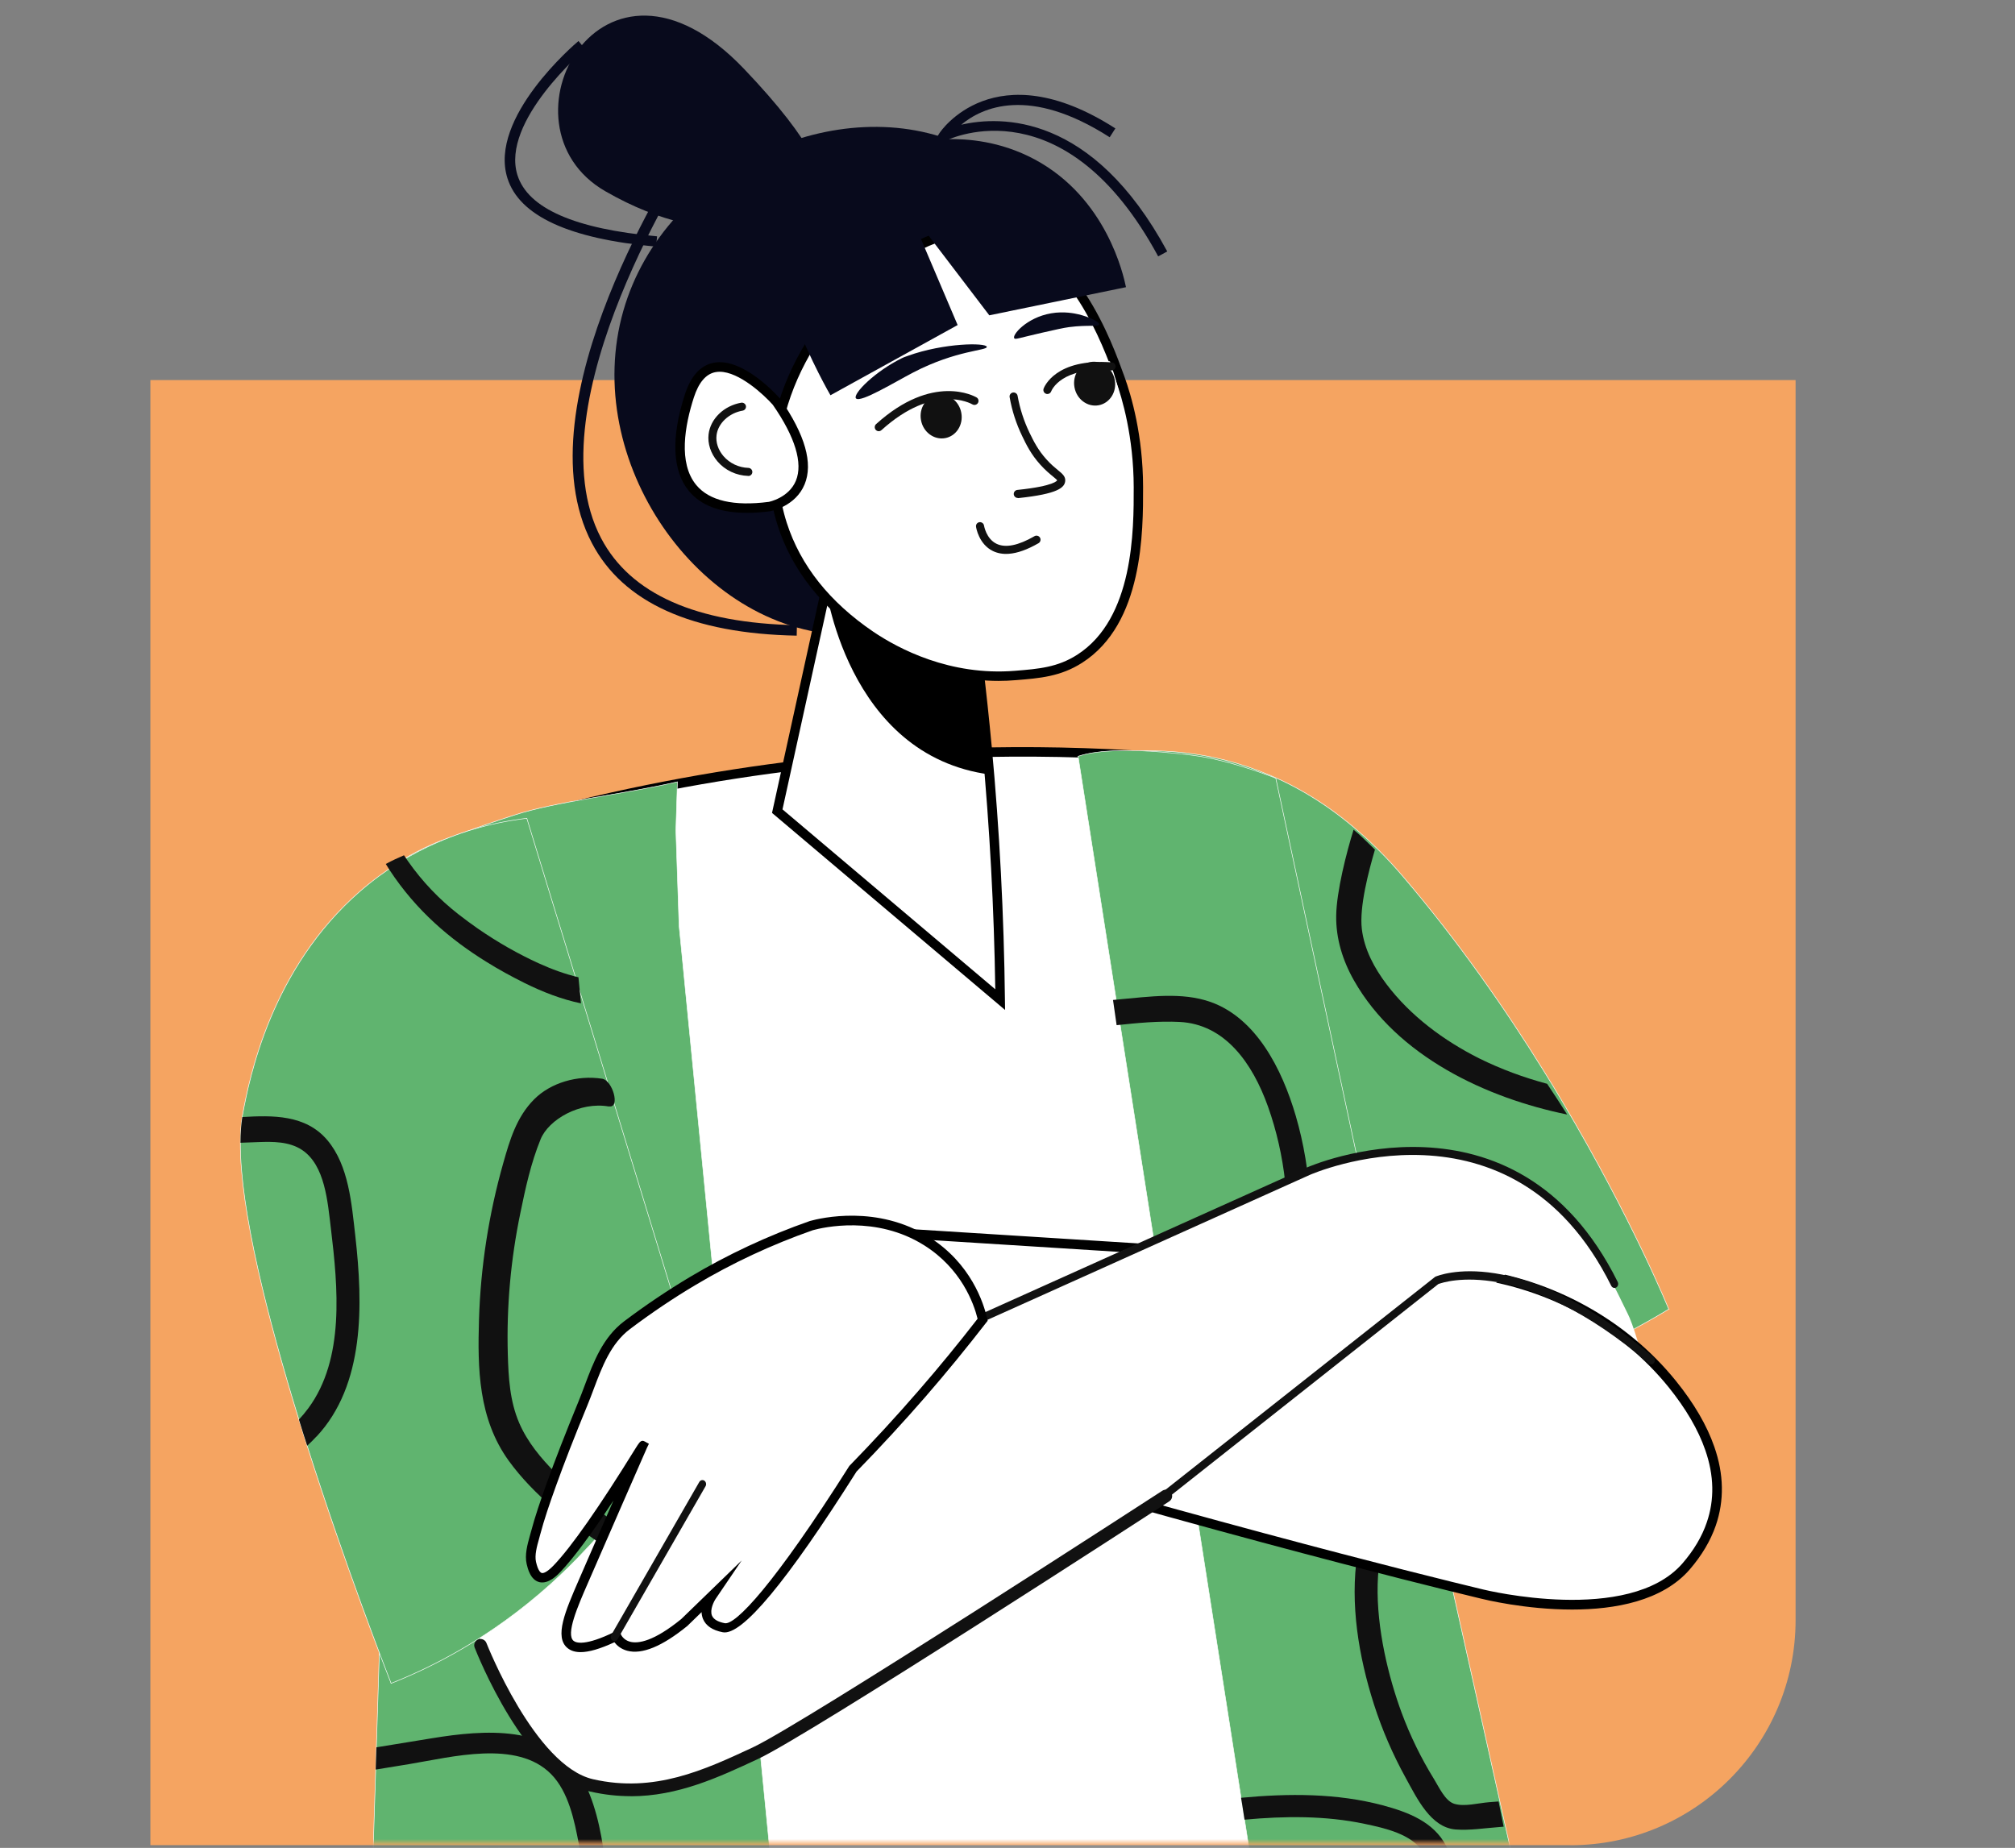
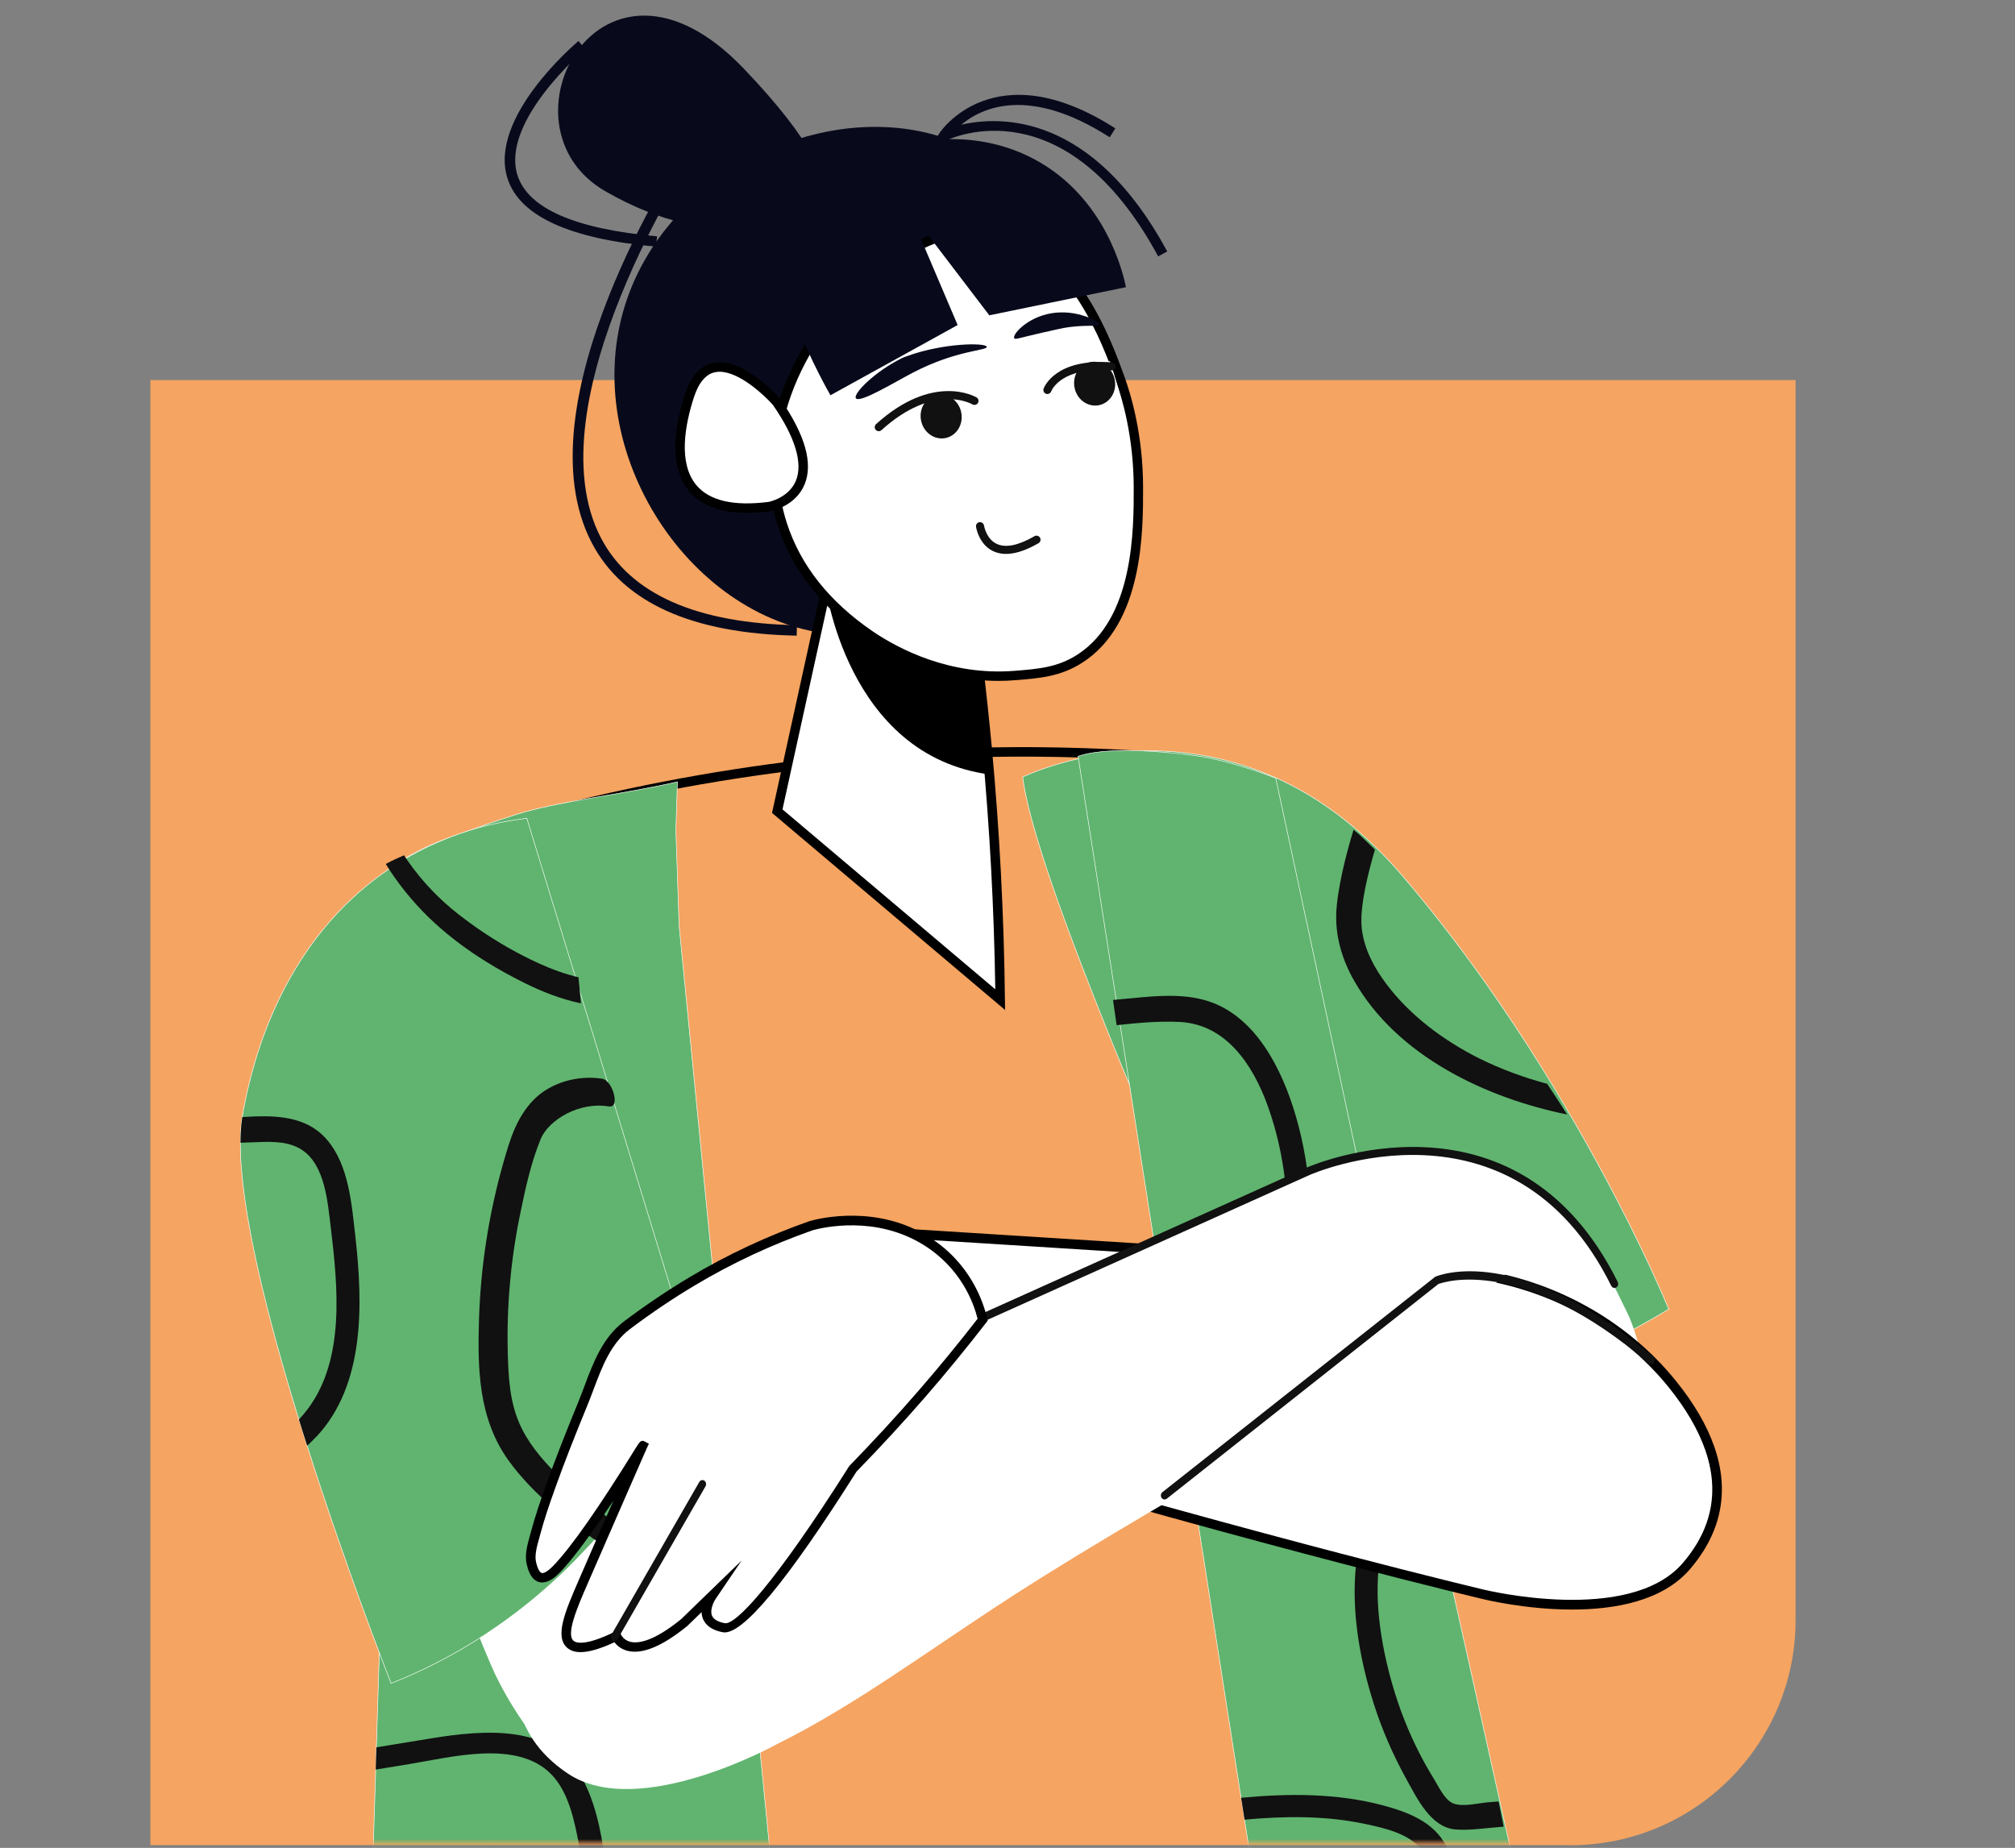
<svg xmlns="http://www.w3.org/2000/svg" width="338" height="310" viewBox="0 0 338 310" fill="none">
  <rect x="0" y="0" width="338" height="310" fill="#808080" stroke="none" />
  <path d="M263.414 309.538L25.225 309.538L25.225 63.76L301.196 63.76L301.196 271.768C301.196 292.618 284.264 309.55 263.414 309.55V309.538Z" fill="#F5A461" />
  <mask id="mask0_8321_1727" style="mask-type:luminance" maskUnits="userSpaceOnUse" x="0" y="-10" width="338" height="320">
    <path d="M337.125 -10H0V309.155H337.125V-10Z" fill="white" />
  </mask>
  <g mask="url(#mask0_8321_1727)">
    <path d="M249.571 258.765C255.862 262.98 260.905 264.167 263.97 264.574C267.937 265.106 272.967 265.773 277.516 262.597C283.683 258.283 286.328 248.73 284.041 241.524C282.954 238.088 280.84 236.012 280.432 235.308C259.916 200.219 233.467 159.706 225.582 148.916C211.319 129.363 197.736 132.095 197.736 132.095C194.671 131.452 192.434 131.885 190.951 133.22C180.483 142.576 206.573 191.963 229.339 235.011C231.477 239.052 237.916 250.93 249.583 258.753L249.571 258.765Z" fill="#EF8C5F" />
    <path d="M279.926 219.611C279.926 219.611 274.265 223.195 264.588 227.731C256.937 231.328 246.778 235.518 234.913 239.015C229.178 240.721 223.036 242.241 216.572 243.477C216.572 243.477 214.718 239.485 211.739 232.972C211.171 231.686 210.528 230.29 209.861 228.807C208.39 225.556 206.734 221.861 204.954 217.869C199.911 206.535 193.892 192.742 188.368 179.307H188.356C187.379 176.922 186.403 174.549 185.476 172.213C184.92 170.829 184.363 169.445 183.832 168.085C177.442 151.944 172.437 137.582 171.547 130.352C171.547 130.352 175.119 128.585 180.903 127.287C180.928 127.287 180.965 127.262 181.002 127.262C182.608 126.904 184.413 126.583 186.353 126.335H186.39C193.695 125.47 203.014 125.829 212.839 129.981C212.938 130.019 212.988 130.031 212.988 130.031C217.956 132.132 223.06 135.222 228.078 139.646C229.166 140.573 230.241 141.599 231.316 142.674C232.639 143.985 233.949 145.406 235.247 146.926C244.541 157.802 252.476 169.198 258.952 179.654C260.052 181.421 261.102 183.139 262.091 184.832C273.758 204.446 279.913 219.611 279.913 219.611H279.926Z" fill="#60B46F" stroke="white" stroke-width="0.09" stroke-miterlimit="10" />
-     <path d="M228.486 328.225C225.322 328.93 222.108 329.609 218.858 330.277C213.432 331.389 207.907 332.464 202.259 333.478C190.777 335.53 178.801 337.371 166.38 338.941C135.791 342.76 107.377 344.206 81.644 344.181C83.882 275.216 86.119 206.251 88.356 137.286C101.939 133.591 117.524 130.303 134.864 128.276C158.606 125.495 179.839 125.755 197.637 127.226C207.92 194.226 218.203 261.225 228.486 328.238V328.225Z" fill="white" />
    <path d="M82.349 344.972H80.829L87.577 136.668L88.146 136.507C103.447 132.342 119.131 129.302 134.778 127.473C155.591 125.038 176.762 124.679 197.699 126.422L198.329 126.472L229.388 328.831L228.659 328.991C225.495 329.696 222.281 330.375 219.019 331.043C213.136 332.254 207.697 333.292 202.395 334.244C190.493 336.37 178.406 338.211 166.479 339.707C138.609 343.192 110.306 344.959 82.337 344.959L82.349 344.972ZM89.135 137.892L82.473 343.377C110.331 343.377 138.522 341.61 166.294 338.137C178.196 336.642 190.246 334.812 202.123 332.687C207.401 331.747 212.827 330.697 218.71 329.498C221.713 328.892 224.679 328.25 227.596 327.607L196.945 127.955C176.317 126.286 155.467 126.657 134.963 129.055C119.588 130.847 104.176 133.825 89.135 137.892Z" fill="black" />
    <path d="M259.149 336.184C254.799 338.026 250.856 339.447 247.247 340.535C245.74 340.992 244.281 341.375 242.897 341.709C220.477 347.135 213.902 338.088 213.902 338.088L208.761 305.274L208.365 302.728L208.18 301.603L199.924 248.804L196.154 224.74L195.598 221.144L194.053 211.281L187.836 171.534H187.824L186.847 165.267L186.279 161.634L180.841 126.867C180.841 126.867 180.866 126.867 180.878 126.855C180.903 126.855 180.94 126.842 180.977 126.83C182.448 126.36 184.289 126.088 186.316 125.977H186.378C189.838 125.767 193.868 126.027 197.724 126.434H197.736C198.576 126.521 199.429 126.62 200.245 126.731C206.499 127.522 214.001 130.55 214.001 130.55L231.848 213.716L233.776 222.417L234.765 226.842L235.58 230.475L241.018 254.823L245.888 276.637L246.704 280.283L259.162 336.184H259.149Z" fill="#60B46F" stroke="white" stroke-width="0.09" stroke-miterlimit="10" />
    <path d="M133.357 353.512C133.357 353.512 131.144 354.328 127.375 355.551C126.151 355.959 124.767 356.392 123.222 356.849C108.873 361.224 82.016 368.01 60.869 365.402L61.611 341.598L61.734 337.704L63.02 296.845L63.131 293.112L64.021 264.958L64.132 261.472L64.923 236.42L66.456 144.887C66.456 144.887 70.102 142.489 74.057 141.006C75.231 140.573 76.541 140.079 77.999 139.572C80.385 138.707 83.153 137.743 86.206 136.754H86.218C93.275 134.443 104.164 133.331 113.631 131.156L113.372 139.288L113.915 155.33L114.286 159.088L120.342 220.86L123.42 252.227L123.506 253.093L125.904 277.601L129.018 309.303L129.327 312.529L129.426 313.542L133.357 353.512Z" fill="#60B46F" stroke="white" stroke-width="0.09" stroke-miterlimit="10" />
    <path d="M252.253 306.435L251.363 306.51C248.99 306.683 246.53 307.09 244.157 306.905C239.992 306.559 237.718 301.739 235.778 298.216C233.627 294.311 231.823 290.158 230.451 285.857C227.93 277.959 226.409 269.036 227.695 260.706C228.263 256.973 229.499 253.34 231.613 250.336C233.677 247.395 236.569 245.455 239.696 244.182L240.548 248.408C226.916 254.489 230.772 275.587 235.123 287.353C236.569 291.246 238.385 294.954 240.536 298.439C241.364 299.774 242.402 302.11 243.922 302.592C245.64 303.135 248.001 302.468 249.756 302.332L251.375 302.208L252.228 306.46L252.253 306.435Z" fill="#111111" />
    <path d="M130.588 275.302C130.86 278.837 130.983 282.322 130.946 285.746C123.778 290.319 117.413 293.124 112.778 294.867C100.505 299.489 96.797 297.994 95.45 297.314C92.904 296.041 91.396 293.965 88.393 289.812C84.796 284.856 82.881 280.518 82.448 279.529C69.632 250.114 50.005 180.729 57.606 165.947C60.424 160.472 64.404 155.627 64.404 155.627C67.123 152.315 68.482 150.671 69.434 150.313C79.272 146.741 108.638 203.865 120.243 236.902C126.052 253.463 130.032 267.924 130.588 275.278V275.302Z" fill="white" />
    <path d="M219.464 197.154C221.75 196.005 235.976 189.17 251.808 196.586C265.898 203.186 271.113 216.694 273.054 220.415C274.562 223.294 279.691 240.894 275.897 242.686C272.102 244.491 263.302 219.265 263.302 219.265C259.162 219.945 253.501 220.402 246.852 219.475C240.19 218.548 234.74 216.546 230.847 214.742C227.053 208.883 223.271 203.013 219.476 197.154H219.464Z" fill="white" />
    <path d="M138.016 236.84C188.788 252.166 228.017 262.461 248.632 267.417C248.632 267.417 273.425 273.634 282.842 262.77C284.882 260.409 286.254 258.036 287.069 255.651C288.565 251.35 288.243 247.061 286.822 242.97C285.5 239.151 283.213 235.493 280.531 232.181C271.904 221.515 259.298 215.248 246.939 213.654L240.03 212.505C207.352 210.441 174.674 208.389 141.996 206.325C139.277 206.152 136.694 207.351 134.803 209.588C132.837 211.924 130.835 214.742 129.018 218.14C126.893 222.12 125.583 224.629 126.077 227.385C127.103 233.083 135.087 235.963 138.028 236.852L138.016 236.84Z" fill="white" />
    <path d="M263.711 270.012C255.875 270.012 248.978 268.319 248.434 268.183C237.694 265.6 197.947 255.75 137.794 237.594C134.395 236.568 126.362 233.528 125.286 227.509C124.73 224.419 126.238 221.626 128.302 217.745C129.97 214.618 131.948 211.701 134.185 209.056C136.249 206.621 139.116 205.324 142.046 205.509L240.08 211.689L247.063 212.851C260.448 214.581 272.881 221.44 281.137 231.674C284.165 235.419 286.328 239.139 287.564 242.711C289.171 247.308 289.245 251.745 287.811 255.91C286.934 258.456 285.463 260.941 283.436 263.289C278.838 268.591 270.879 270.012 263.711 270.012ZM141.489 207.104C139.215 207.104 137.015 208.179 135.396 210.094C133.233 212.64 131.318 215.483 129.699 218.511C127.523 222.577 126.411 224.814 126.844 227.237C127.771 232.391 135.124 235.134 138.239 236.086C198.355 254.23 238.065 264.068 248.805 266.651C249.052 266.712 273.24 272.62 282.225 262.263C284.116 260.076 285.488 257.777 286.291 255.416C287.614 251.597 287.527 247.506 286.044 243.255C284.87 239.856 282.793 236.296 279.889 232.7C271.88 222.8 259.83 216.138 246.815 214.457L239.882 213.296L141.922 207.128C141.774 207.128 141.625 207.116 141.477 207.116L141.489 207.104Z" fill="black" />
    <path d="M100.852 325.012C98.454 334.256 90.952 340.856 81.164 342.896C74.502 344.292 67.89 343.514 61.611 341.598L61.735 337.705C68.421 339.954 75.565 340.881 82.585 338.768C86.725 337.519 90.483 335.307 93.189 332.044C95.711 329.004 97.046 325.259 97.589 321.489C98.195 317.472 97.849 313.357 97.107 309.414C96.366 305.484 95.389 300.59 92.423 297.599C86.713 291.827 75.8 294.756 68.619 295.943C66.753 296.252 64.886 296.548 63.02 296.857L63.132 293.125C66.234 292.618 69.348 292.099 72.45 291.604C81.225 290.171 92.423 289.269 97.354 297.772C99.752 301.912 100.803 306.967 101.421 311.639C102.014 316.051 101.977 320.661 100.852 325.024V325.012Z" fill="#111111" />
    <path d="M218.784 216.027C217.61 222.219 215.534 228.349 211.752 232.959C210.207 234.875 208.377 236.506 206.215 237.792C203.409 239.46 200.393 240.536 197.304 241.215L196.698 237.038C199.874 236.309 202.902 235.147 205.609 233.194C207.29 231.983 208.699 230.487 209.861 228.782C213.272 223.912 214.767 217.399 215.509 211.405C216.559 202.753 215.595 193.78 212.691 185.623C210.095 178.356 205.485 171.793 197.835 171.435C194.35 171.262 190.803 171.608 187.305 171.978L186.699 167.752C187.033 167.727 187.379 167.69 187.713 167.653C192.693 167.22 198.243 166.367 203.1 168.098C210.726 170.829 215.039 179.307 217.35 187.18C220.057 196.45 220.564 206.473 218.772 215.99L218.784 216.027Z" fill="#111111" />
    <path d="M252.773 213.493C234.431 231.439 197.341 249.941 169.743 267.8C155.406 277.07 143.553 286.018 130.539 292.482C130.539 292.482 107.279 305.496 95.303 297.561C92.707 295.831 90.779 293.903 89.395 291.814C86.886 288.032 86.169 283.768 86.626 279.393C88.258 263.005 105.944 245.022 105.944 245.022L126.053 236.556C158.273 222.738 190.506 208.908 222.727 195.09C226.25 198.007 230.093 201.591 234.011 205.967C236.434 208.673 250.882 210.935 252.76 213.493H252.773Z" fill="white" />
    <path d="M270.867 216.064C270.632 216.076 270.397 215.953 270.273 215.706C253.65 182.212 219.996 196.957 219.662 197.117L165.689 221.391C165.38 221.539 165.009 221.366 164.886 221.02C164.75 220.674 164.91 220.279 165.219 220.143L219.192 195.869C219.538 195.708 254.219 180.519 271.361 215.063C271.522 215.397 271.411 215.805 271.114 215.978C271.04 216.027 270.953 216.052 270.867 216.052V216.064Z" fill="#111111" />
    <path d="M195.388 251.548C195.178 251.56 194.968 251.461 194.844 251.263C194.647 250.967 194.708 250.534 194.98 250.324L240.747 214.185C241.303 213.938 254.775 208.401 277.343 227.669C277.615 227.904 277.664 228.324 277.454 228.621C277.244 228.918 276.861 228.967 276.589 228.732C255.356 210.601 242.292 215.026 241.266 215.409L195.71 251.424C195.611 251.498 195.499 251.535 195.388 251.548Z" fill="#111111" />
    <path d="M117.067 231.044C114.286 237.458 109.293 247.271 100.839 257.072C99.974 258.073 99.097 259.074 98.145 260.051C96.304 262.028 94.326 263.981 92.2 265.884C82.313 274.734 72.549 279.653 65.603 282.396C65.603 282.396 65.591 282.335 65.541 282.223C64.763 280.246 57.878 262.572 51.513 242.513C51.044 241.055 50.574 239.596 50.129 238.125C44.852 221.008 40.266 202.889 40.316 191.691C40.316 190.097 40.427 188.663 40.625 187.378C40.65 187.217 40.687 187.057 40.711 186.896C41.836 180.815 45.482 162.486 60.4 149.509C64.713 145.777 69.15 143.156 73.328 141.34H73.34C74.7 140.746 75.997 140.24 77.283 139.795C80.694 138.621 83.784 137.953 86.268 137.57H86.28C87.034 137.434 87.726 137.36 88.369 137.273C89.852 142.118 91.323 146.938 92.806 151.783C93.374 153.625 93.943 155.479 94.511 157.32C102.026 181.891 109.54 206.473 117.08 231.031L117.067 231.044Z" fill="#60B46F" stroke="white" stroke-width="0.09" stroke-miterlimit="10" />
    <path d="M102.137 185.623C97.305 184.758 92.027 187.798 90.68 191.123C89.061 195.09 88.134 199.342 87.294 203.458C85.662 211.306 84.958 219.253 85.18 227.163C85.291 231.081 85.514 235.048 87.096 238.719C88.443 241.858 90.717 244.627 93.251 247.16C96.823 250.72 100.901 253.97 105.338 256.875C104.251 257.839 103.126 258.815 101.939 259.754C95.636 255.614 89.481 250.769 85.341 245.059C80.224 237.965 80.1 229.561 80.348 221.366C80.62 212.529 81.979 203.692 84.439 195.041C85.489 191.358 86.614 187.391 89.629 184.387C92.373 181.656 96.835 180.309 101.012 180.964C102.768 181.236 104.09 185.932 102.162 185.598L102.137 185.623Z" fill="#111111" />
    <path d="M155.456 208.204C146.842 202.778 137.473 205.213 136.139 205.583C130.392 207.598 123.483 210.539 116.166 214.902C112.421 217.139 108.676 219.673 105.191 222.293C101.013 225.445 99.703 230.759 97.788 235.419C95.934 239.93 94.129 244.453 92.486 249.039C91.509 251.733 90.57 254.452 89.828 257.233C89.433 258.716 88.765 260.644 89.124 262.189C89.26 262.782 89.643 264.414 90.706 264.649C91.719 264.871 92.869 263.734 93.425 263.141C98.888 257.418 108.046 242.006 107.786 242.525C105.562 247.593 102.212 255.243 97.812 265.365C95.736 270.161 93.931 274.412 95.711 275.846C97.306 277.131 101.038 275.611 103.411 274.449C103.411 274.449 105.426 279.789 114.769 272.175L119.392 267.689C119.392 267.689 116.401 272.039 121.406 273.028C125.3 273.782 137.745 254.798 143.134 246.295C146.904 242.439 150.772 238.274 154.678 233.775C158.361 229.536 161.747 225.383 164.849 221.366C164.491 219.784 162.711 212.752 155.456 208.191V208.204Z" fill="white" />
    <path d="M97.404 277.156C96.489 277.156 95.772 276.934 95.216 276.489C92.918 274.635 94.858 270.198 97.083 265.069C99.283 259.989 101.235 255.54 102.904 251.721C99.171 257.394 96.18 261.41 94.005 263.697C93.461 264.265 92.04 265.736 90.532 265.427C88.975 265.081 88.518 263.116 88.345 262.374C87.986 260.83 88.481 259.075 88.876 257.653L89.049 257.035C89.754 254.378 90.631 251.82 91.719 248.779C93.152 244.8 94.796 240.585 97.033 235.122C97.392 234.257 97.725 233.355 98.059 232.465C99.555 228.485 101.112 224.37 104.684 221.663C108.206 219.006 112.025 216.435 115.733 214.223C122.048 210.453 128.821 207.289 135.854 204.83C137.72 204.31 147.212 202.086 155.851 207.524C162.859 211.936 164.997 218.561 165.59 221.206L165.677 221.564L165.442 221.861C162.179 226.075 158.756 230.265 155.246 234.306C151.55 238.558 147.657 242.785 143.677 246.864C132.01 265.328 124.434 274.45 121.233 273.819C119.502 273.486 118.402 272.732 117.92 271.582C117.772 271.211 117.698 270.828 117.686 270.445L115.288 272.769C111.061 276.205 107.687 277.589 105.203 276.921C104.115 276.625 103.448 276.007 103.064 275.5C100.691 276.6 98.8 277.156 97.367 277.156H97.404ZM107.761 241.697C107.885 241.697 108.021 241.747 108.181 241.833L108.849 242.204L108.515 242.896C106.303 247.939 102.953 255.589 98.553 265.712C96.909 269.481 94.87 274.178 96.218 275.265C96.65 275.611 98.183 276.155 103.064 273.77L103.855 273.387L104.164 274.202C104.164 274.202 104.548 275.117 105.697 275.414C107.057 275.76 109.64 275.376 114.274 271.607L124.409 261.781L120.059 268.196C119.75 268.653 119.033 270.05 119.428 271.026C119.688 271.644 120.405 272.077 121.566 272.299C123.321 272.67 129.81 265.934 142.466 245.924C146.532 241.747 150.401 237.545 154.071 233.305C157.483 229.387 160.807 225.321 163.984 221.23C163.328 218.585 161.227 212.814 155.023 208.908C146.952 203.828 138.054 205.905 136.348 206.374C129.464 208.785 122.79 211.899 116.573 215.619C112.915 217.794 109.145 220.34 105.672 222.961C102.459 225.383 101 229.276 99.579 233.046C99.233 233.96 98.899 234.863 98.529 235.753C96.292 241.191 94.66 245.38 93.239 249.335C92.164 252.326 91.298 254.86 90.606 257.455L90.433 258.098C90.062 259.408 89.655 260.891 89.914 262.028C90.26 263.536 90.68 263.833 90.891 263.882C91.113 263.932 91.682 263.833 92.868 262.609C95.884 259.458 100.494 252.845 106.599 242.983C107.118 242.155 107.39 241.71 107.773 241.71L107.761 241.697Z" fill="black" />
    <path d="M103.102 275.314C102.978 275.314 102.842 275.29 102.731 275.216C102.447 275.018 102.36 274.598 102.533 274.289L117.303 248.606C117.488 248.297 117.859 248.198 118.155 248.396C118.44 248.594 118.526 249.014 118.353 249.323L103.584 275.006C103.473 275.191 103.3 275.302 103.102 275.314Z" fill="#111111" />
    <path d="M133.641 106.635L133.678 104.88C116.808 104.558 105.759 99.664 100.84 90.308C88.987 67.74 116.177 26.176 116.449 25.755L114.991 24.791C113.842 26.534 86.948 67.641 99.295 91.124C104.523 101.085 116.079 106.301 133.653 106.635H133.641Z" fill="#080A1C" />
    <path d="M183.907 57.086C183.524 54.701 179.729 32.825 161.759 24.47C140.933 14.78 111.432 28.091 104.56 52.142C97.392 77.183 117.117 105.597 141.477 106.511C163.526 107.339 185.81 85.5 183.919 57.086H183.907Z" fill="#080A1C" />
    <path d="M138.659 98.317L130.366 136.074L167.753 167.689C167.605 154.366 166.925 140.202 165.541 125.309C164.651 115.706 163.526 106.474 162.228 97.624C154.368 97.847 146.507 98.082 138.659 98.304V98.317Z" fill="white" />
    <path d="M168.581 169.42L129.501 136.371L138.029 97.538L162.933 96.821L163.032 97.526C164.379 106.721 165.491 116.04 166.356 125.248C167.667 139.3 168.408 153.575 168.569 167.69L168.593 169.432L168.581 169.42ZM131.256 135.778L166.95 165.959C166.752 152.463 166.01 138.818 164.762 125.396C163.934 116.448 162.859 107.389 161.561 98.453L139.314 99.096L131.256 135.778Z" fill="black" />
    <path d="M138.375 97.724C138.375 97.724 141.798 126.78 166.146 129.944L163.921 104.138L138.362 97.724H138.375Z" fill="black" />
    <path d="M131.218 87.935C134.753 98.984 143.466 104.879 146.062 106.622C149.251 108.773 158.409 114.285 170.36 113.309C174.34 112.987 177.677 112.715 181.125 110.503C191.025 104.175 190.988 88.837 190.976 81.706C190.951 72.239 188.553 65.268 187.886 63.451C185.636 57.222 179.988 41.612 167.629 38.98C159.138 37.175 151.624 42.378 147.99 44.887C135.742 53.353 125.867 71.225 131.231 87.935H131.218Z" fill="white" />
    <path d="M167.505 114.223C157.457 114.223 149.584 109.972 145.604 107.277C137.954 102.099 132.862 95.672 130.452 88.17C124.977 71.077 135.161 52.773 147.52 44.232C151.228 41.662 158.953 36.335 167.777 38.201C180.569 40.92 186.415 57.086 188.615 63.179C189.777 66.393 191.729 73.067 191.742 81.706C191.754 89.146 191.791 104.62 181.521 111.183C177.912 113.494 174.426 113.778 170.397 114.1C169.409 114.186 168.445 114.223 167.493 114.223H167.505ZM164.069 39.412C157.309 39.412 151.463 43.454 148.435 45.555C136.545 53.774 126.732 71.336 131.972 87.7C134.271 94.856 139.153 100.999 146.494 105.98C150.684 108.81 159.336 113.42 170.274 112.53C174.253 112.209 177.393 111.949 180.68 109.848C190.209 103.755 190.185 88.874 190.172 81.718C190.147 73.314 188.257 66.838 187.132 63.723C185.006 57.865 179.382 42.292 167.456 39.758C166.306 39.511 165.169 39.412 164.069 39.412Z" fill="black" />
    <path d="M165.232 68.284C164.082 67.493 161.549 66.01 158.138 65.985C151.241 65.948 147.175 71.942 146.816 72.474C147.533 72.881 153.367 76.033 159.448 73.326C162.673 71.893 164.465 69.47 165.232 68.284Z" fill="white" />
    <path d="M174.378 67.085C175.094 67.493 180.928 70.644 187.009 67.938C187.38 67.765 187.763 67.592 188.096 67.394C187.726 65.701 187.108 63.315 186.181 60.609C186.02 60.609 185.859 60.584 185.686 60.596C185.105 60.596 184.537 60.633 184.005 60.72C183.153 60.819 182.349 61.041 181.608 61.313C177.183 62.895 174.625 66.665 174.365 67.073L174.378 67.085Z" fill="white" />
    <path d="M130.255 67.419C130.255 67.419 119.342 54.924 115.622 66.43C111.902 77.937 114.238 86.909 129.057 84.981C129.057 84.981 140.959 82.843 130.243 67.431L130.255 67.419Z" fill="white" />
    <path d="M125.299 86.032C120.837 86.032 117.587 84.808 115.572 82.386C112.779 79.024 112.532 73.425 114.88 66.183C115.881 63.105 117.476 61.313 119.651 60.868C124.632 59.83 130.614 66.603 130.861 66.887L130.91 66.961C135.051 72.931 136.423 77.739 134.964 81.261C133.432 84.957 129.378 85.723 129.217 85.76C127.821 85.945 126.523 86.032 125.312 86.032H125.299ZM120.714 62.364C120.454 62.364 120.207 62.389 119.96 62.438C118.39 62.759 117.192 64.193 116.388 66.677C114.88 71.349 113.731 77.677 116.796 81.372C118.984 84.005 123.087 84.957 128.97 84.19C128.97 84.19 132.307 83.535 133.506 80.643C134.717 77.702 133.382 73.302 129.637 67.913C128.179 66.257 124.002 62.364 120.714 62.364Z" fill="black" />
    <path d="M154.491 70.484C154.849 72.486 156.666 73.833 158.533 73.499C160.399 73.166 161.622 71.263 161.252 69.26C160.893 67.258 159.076 65.911 157.21 66.245C155.344 66.578 154.12 68.482 154.491 70.484Z" fill="#111111" />
    <path d="M180.235 64.972C180.594 66.974 182.41 68.321 184.277 67.987C186.143 67.654 187.367 65.75 186.996 63.748C186.637 61.746 184.821 60.399 182.954 60.732C181.088 61.066 179.864 62.969 180.235 64.972Z" fill="#111111" />
-     <path d="M170.781 83.56C170.781 83.56 170.793 83.56 170.806 83.56C177.529 82.856 178.555 81.78 178.679 80.717C178.765 79.939 178.197 79.469 177.468 78.876C176.973 78.468 176.293 77.912 175.527 77.059C174.093 75.465 173.377 73.994 172.684 72.573C171.745 70.62 171.078 68.556 170.695 66.405C170.633 66.034 170.274 65.787 169.904 65.849C169.533 65.911 169.286 66.269 169.36 66.64C169.755 68.914 170.472 71.102 171.461 73.153C172.153 74.6 172.944 76.219 174.514 77.961C175.354 78.888 176.071 79.481 176.602 79.914C176.899 80.161 177.282 80.47 177.332 80.581C177.319 80.581 176.986 81.533 170.658 82.188C170.287 82.225 170.015 82.559 170.052 82.93C170.089 83.288 170.41 83.56 170.769 83.535L170.781 83.56Z" fill="#111111" />
    <path d="M152.328 59.682C152.032 59.793 151.698 59.88 151.278 60.09C146.804 62.29 143.059 66.034 143.566 66.813C143.578 66.838 143.603 66.85 143.603 66.85C144.406 67.579 150.091 64.094 153.206 62.475C160.411 58.73 165.639 58.817 165.528 58.186C165.404 57.457 158.335 57.519 152.316 59.682H152.328Z" fill="#080A1C" />
    <path d="M184.377 54.454C184.525 54.009 182.609 53.131 180.879 52.723C180.335 52.6 178.494 52.18 176.306 52.563C172.19 53.267 169.632 56.283 170.163 56.777C170.361 56.963 170.893 56.715 174.749 55.826C177.146 55.282 178.345 55.01 179.334 54.874C182.486 54.466 184.241 54.849 184.377 54.441V54.454Z" fill="#080A1C" />
    <path d="M147.458 72.325C147.607 72.325 147.743 72.263 147.866 72.152C156.617 64.242 162.858 67.678 163.118 67.839C163.439 68.024 163.859 67.913 164.045 67.592C164.23 67.27 164.131 66.85 163.798 66.665C163.501 66.492 156.481 62.524 146.952 71.151C146.68 71.398 146.655 71.831 146.902 72.115C147.051 72.276 147.248 72.35 147.458 72.338V72.325Z" fill="#111111" />
    <path d="M175.737 66.096C175.996 66.084 176.231 65.911 176.33 65.651C176.392 65.478 178.023 61.474 186.403 62.141C186.774 62.178 187.107 61.894 187.132 61.523C187.157 61.153 186.885 60.819 186.514 60.794C177.01 60.04 175.131 64.984 175.057 65.194C174.933 65.552 175.119 65.936 175.465 66.059C175.551 66.096 175.65 66.109 175.737 66.096Z" fill="#111111" />
    <path d="M169.211 92.903C170.67 92.805 172.338 92.199 174.205 91.124C174.526 90.938 174.637 90.518 174.452 90.197C174.266 89.876 173.846 89.764 173.525 89.95C170.806 91.519 168.668 91.952 167.16 91.223C165.405 90.37 165.071 88.182 165.059 88.17C165.009 87.799 164.651 87.552 164.292 87.601C163.922 87.651 163.662 87.997 163.724 88.368C163.736 88.491 164.181 91.297 166.567 92.446C167.345 92.817 168.223 92.978 169.199 92.903H169.211Z" fill="#111111" />
-     <path d="M125.57 79.852C125.916 79.827 126.188 79.543 126.2 79.197C126.213 78.826 125.916 78.505 125.545 78.493C123.914 78.443 122.394 77.714 121.355 76.515C120.466 75.477 120.045 74.204 120.194 73.017C120.428 71.028 122.27 69.285 124.569 68.889C124.94 68.828 125.187 68.469 125.125 68.111C125.063 67.74 124.693 67.505 124.346 67.555C121.43 68.061 119.168 70.249 118.859 72.857C118.674 74.414 119.217 76.07 120.342 77.393C121.615 78.888 123.506 79.778 125.508 79.84C125.533 79.84 125.558 79.84 125.582 79.84L125.57 79.852Z" fill="#111111" />
    <path d="M158.978 23.346C162.105 23.271 167.729 23.605 173.587 26.757C185.6 33.221 188.443 46.099 188.876 48.175L165.949 52.897L152.329 35.025L160.635 54.528L139.302 66.306C139.302 66.306 135.928 60.522 133.246 53.44C130.639 46.569 128.463 38.733 131.318 32.776C134.878 25.372 146.211 21.726 158.966 23.346H158.978Z" fill="#080A1C" />
    <path d="M132.999 36.323C132.999 36.323 148.781 36.693 124.817 11.567C100.852 -13.572 82.474 21.096 101.519 32.071C120.565 43.046 133.011 36.323 133.011 36.323H132.999Z" fill="#080A1C" />
    <path d="M110.059 41.39L110.22 39.647C96.439 38.411 88.554 34.963 86.799 29.377C83.957 20.354 98.034 8.353 98.17 8.23L97.033 6.883C96.415 7.402 81.917 19.761 85.118 29.896C87.108 36.224 95.5 40.08 110.059 41.377V41.39Z" fill="#080A1C" />
    <path d="M194.251 43.022L195.796 42.181C183.239 18.958 167.864 19.403 161.239 20.923C164.749 17.994 172.647 14.373 186.143 23.024L187.095 21.541C166.788 8.514 157.692 22.159 157.605 22.307L155.912 24.952L158.742 23.568C159.546 23.172 178.703 14.2 194.275 43.009L194.251 43.022Z" fill="#080A1C" />
    <path d="M53.083 240.981C52.589 241.524 52.07 242.031 51.526 242.526C51.056 241.067 50.587 239.609 50.142 238.138C50.698 237.545 51.229 236.902 51.724 236.235C57.842 227.942 56.692 215.965 55.506 206.09C54.962 201.666 54.542 195.461 50.636 192.891C48.486 191.482 45.779 191.506 43.344 191.593C42.355 191.63 41.342 191.667 40.341 191.704C40.341 190.11 40.452 188.676 40.65 187.391C45.692 187.094 51.279 186.958 54.925 191.284C58.509 195.56 58.979 201.913 59.609 207.413C60.894 218.845 61.216 232.292 53.096 240.993L53.083 240.981Z" fill="#111111" />
    <path d="M247.248 340.535C245.74 340.992 244.281 341.375 242.897 341.709C245.171 335.208 244.022 328.015 242.341 321.576C241.859 319.734 241.327 317.905 240.771 316.088C240.215 314.271 239.745 312.269 238.695 310.662C236.742 307.659 232.317 306.683 228.919 305.966C222.331 304.569 215.496 304.643 208.761 305.261L208.365 302.715L208.18 301.591C216.151 300.837 224.284 300.812 231.934 302.851C236.272 304.013 240.487 305.645 242.576 309.649C243.589 311.577 244.133 313.715 244.763 315.792C245.406 317.942 246.024 320.117 246.531 322.305C247.915 328.225 248.656 334.565 247.235 340.523L247.248 340.535Z" fill="#111111" />
    <path d="M262.895 186.97C249.337 184.214 234.357 177.206 227.139 164.513C225.236 161.176 224.074 157.469 224.136 153.588C224.198 149.522 225.854 143.021 227.053 139.189C228.215 140.116 229.5 141.451 230.637 142.526C229.599 146.086 227.992 152.105 228.437 155.85C228.845 159.285 230.538 162.4 232.577 165.107C236.619 170.458 242.205 174.574 248.101 177.54C251.796 179.369 255.615 180.766 259.521 181.816C260.707 183.584 261.82 185.302 262.895 186.995V186.97Z" fill="#111111" />
-     <path d="M97.453 168.32C94.239 167.653 91.063 166.429 87.948 164.884C85.823 163.821 83.672 162.659 81.583 161.349C75.552 157.617 69.83 152.784 65.356 145.962C65.133 145.628 64.923 145.295 64.713 144.936C65.763 144.368 66.777 143.898 67.766 143.478C67.976 143.811 68.186 144.12 68.408 144.429C70.892 147.977 73.748 150.906 76.837 153.328C77.925 154.181 79.025 154.984 80.15 155.775C83.462 158.062 86.922 160.039 90.383 161.609C92.583 162.61 94.795 163.413 97.032 163.945L97.453 168.32Z" fill="#111111" />
-     <path d="M105.795 301.319C103.62 301.319 101.358 301.084 98.997 300.54C88.146 298.056 79.964 277.267 79.618 276.39C79.408 275.846 79.68 275.228 80.224 275.018C80.767 274.808 81.385 275.08 81.595 275.624C81.682 275.834 89.715 296.239 99.479 298.476C109.75 300.824 118.129 296.931 126.225 293.162C134.691 289.219 194.374 250.46 194.98 250.077C195.474 249.756 196.129 249.892 196.45 250.386C196.772 250.88 196.623 251.535 196.141 251.857C193.682 253.463 135.729 291.085 127.127 295.09C120.515 298.167 113.73 301.331 105.807 301.331L105.795 301.319Z" fill="#111111" />
+     <path d="M97.453 168.32C94.239 167.653 91.063 166.429 87.948 164.884C85.823 163.821 83.672 162.659 81.583 161.349C75.552 157.617 69.83 152.784 65.356 145.962C65.133 145.628 64.923 145.295 64.713 144.936C65.763 144.368 66.777 143.898 67.766 143.478C67.976 143.811 68.186 144.12 68.408 144.429C70.892 147.977 73.748 150.906 76.837 153.328C77.925 154.181 79.025 154.984 80.15 155.775C83.462 158.062 86.922 160.039 90.383 161.609C92.583 162.61 94.795 163.413 97.032 163.945L97.453 168.32" fill="#111111" />
  </g>
</svg>